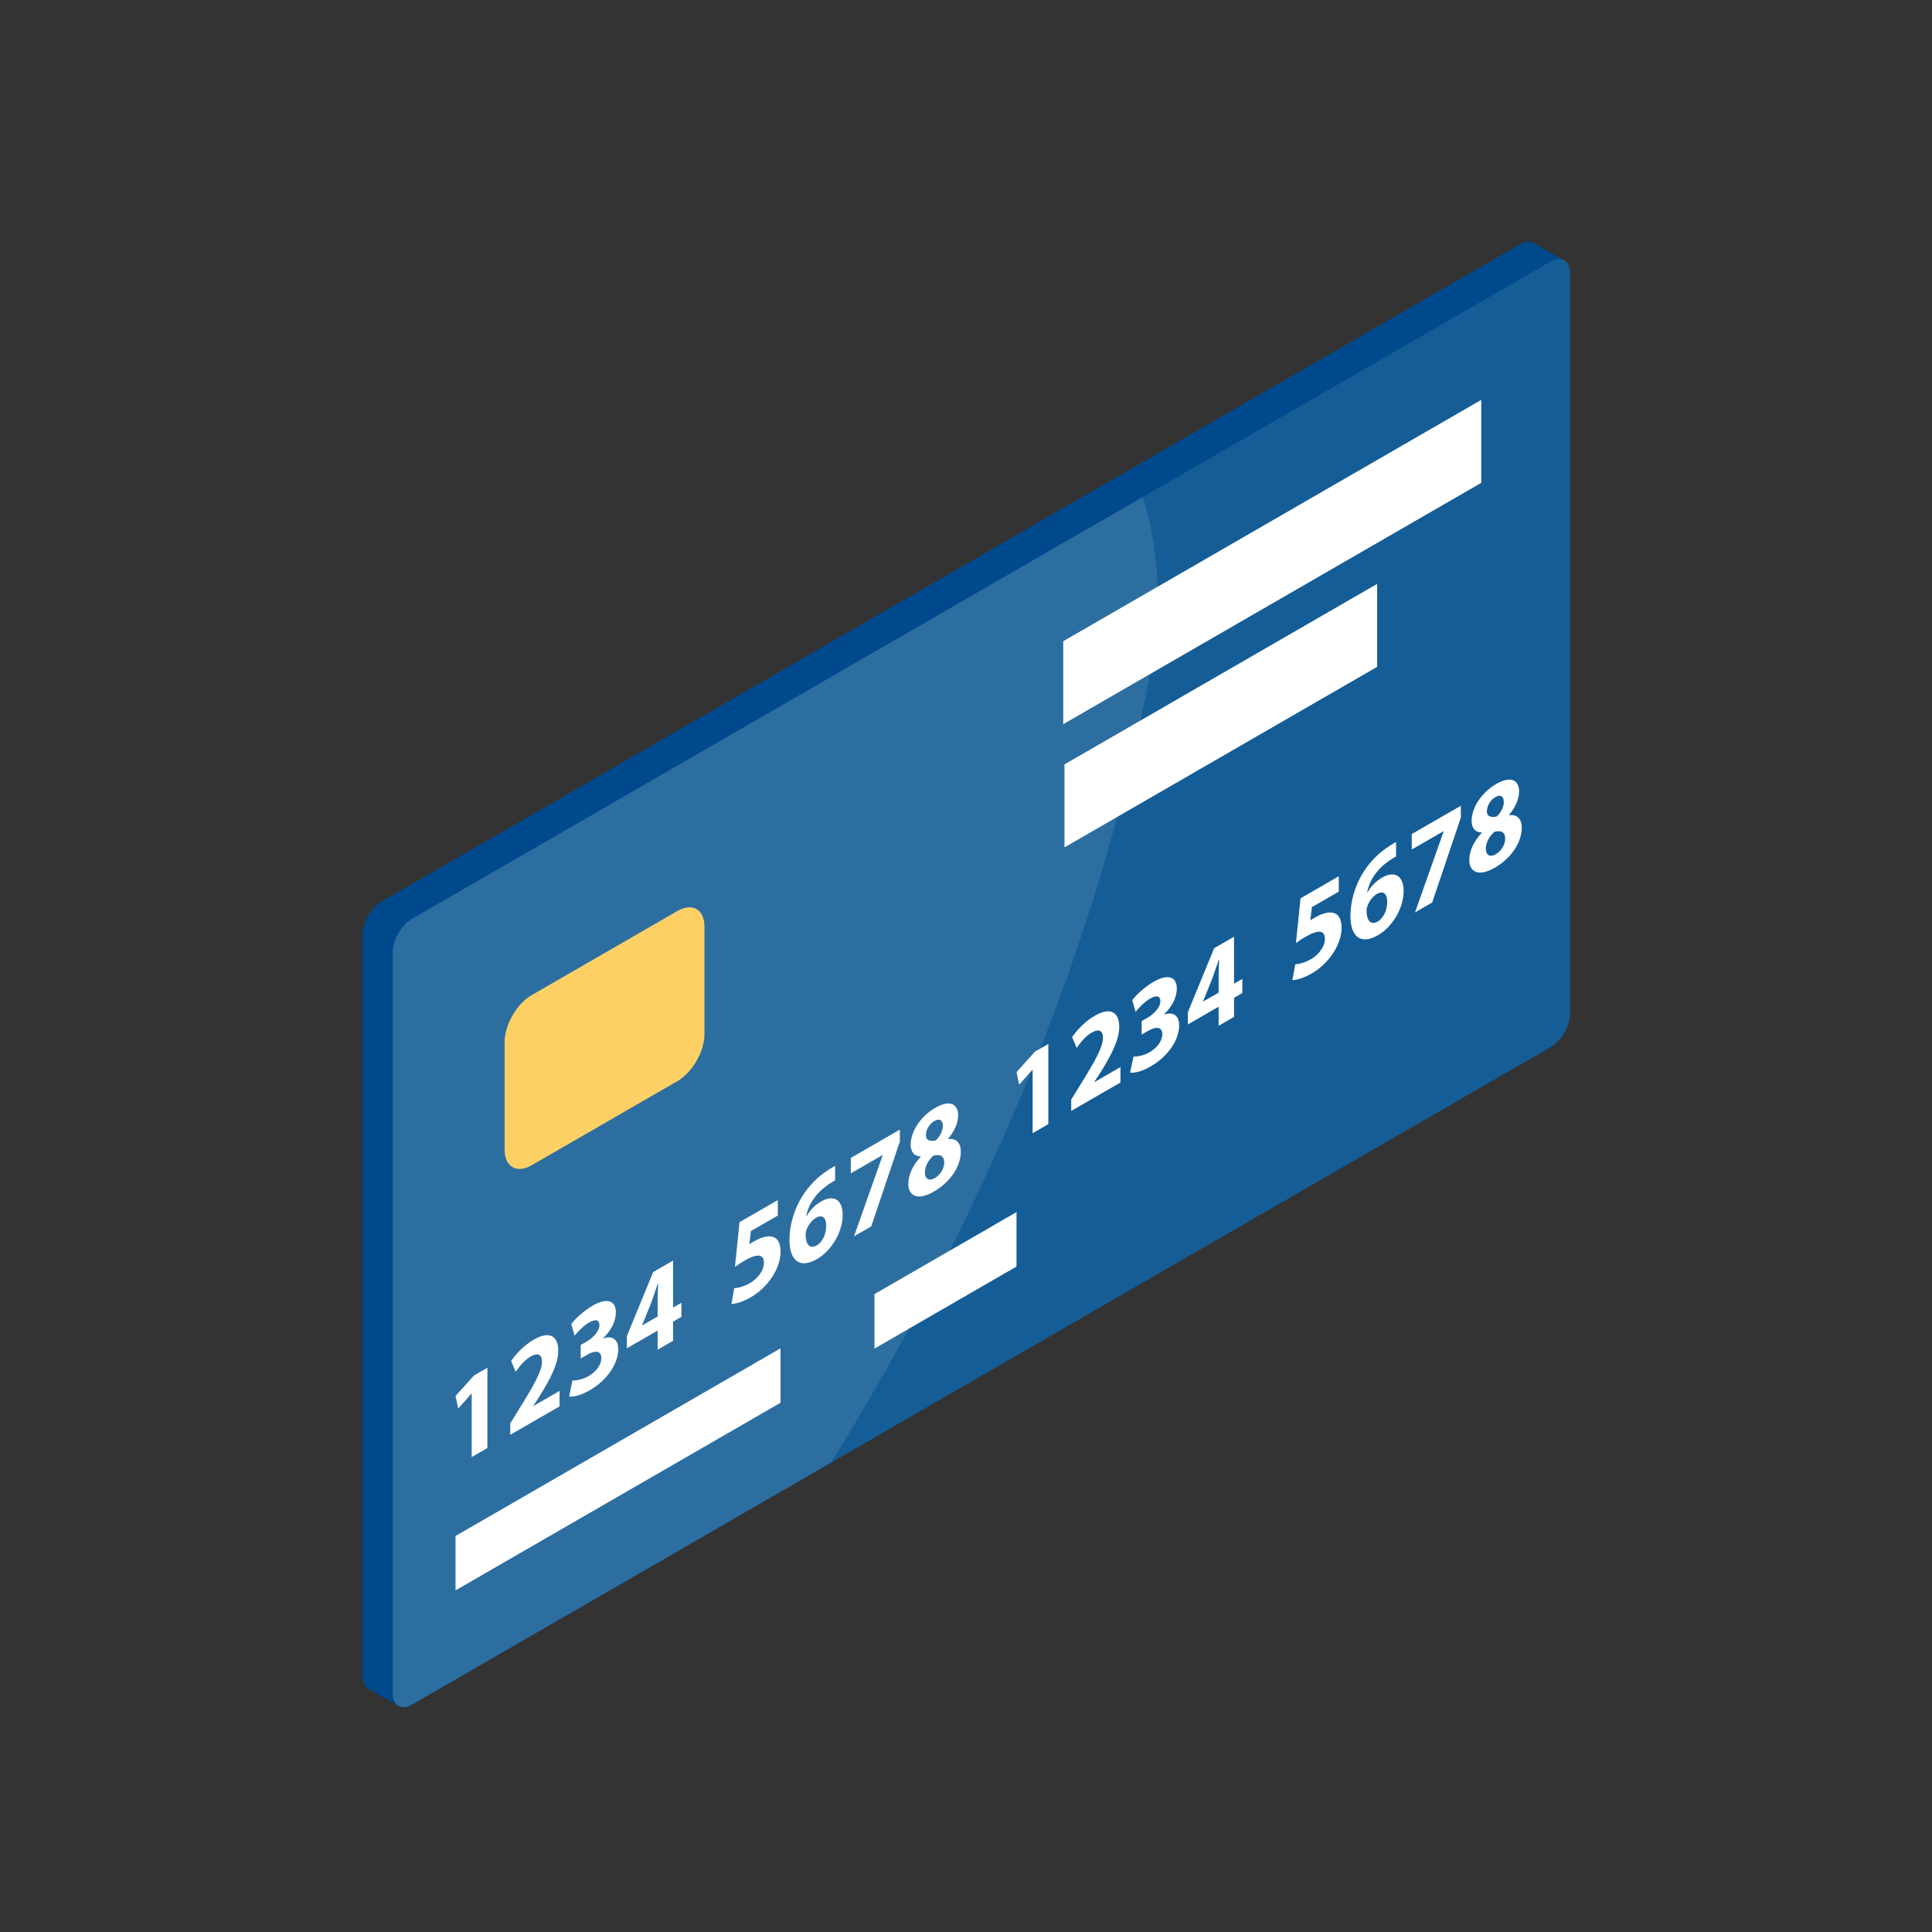
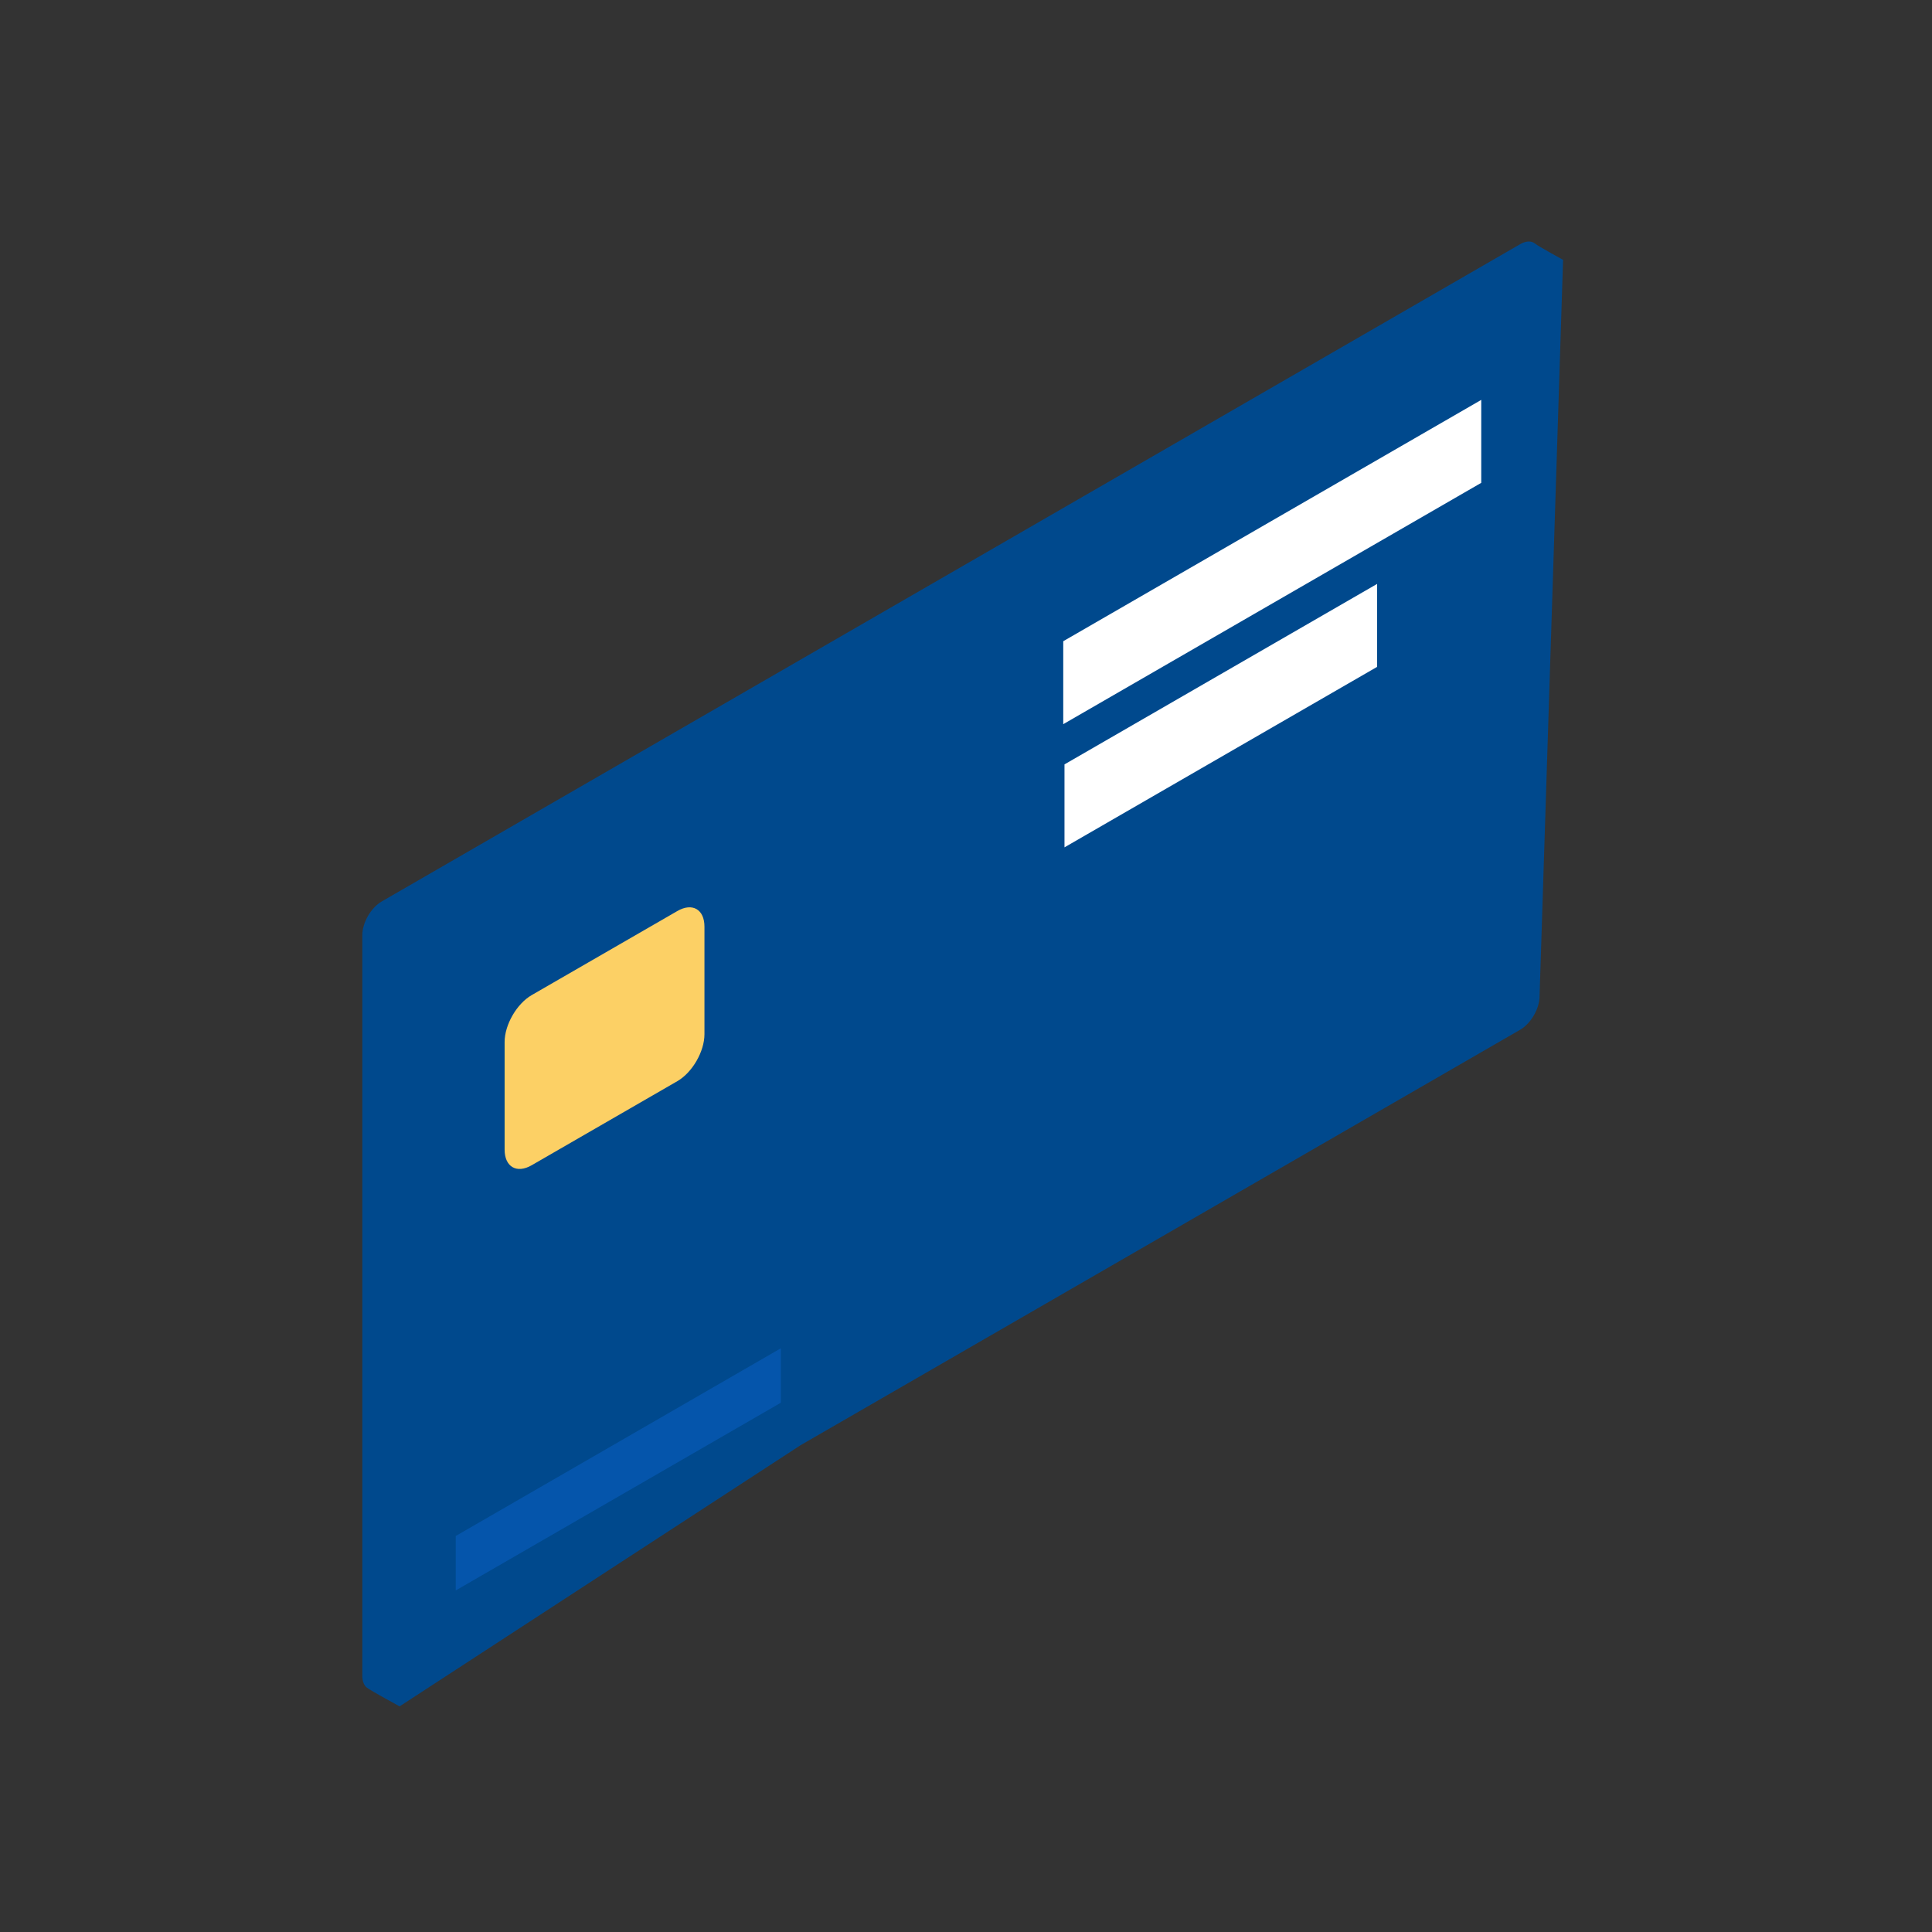
<svg xmlns="http://www.w3.org/2000/svg" width="48" height="48" viewBox="0 0 48 48" fill="none">
  <rect x="0" y="0" width="48" height="48" fill="#333333" stroke="none" />
  <path d="M37.769 6.066L27.64 11.914L9.483 22.397C9.217 22.55 9.002 22.923 9.002 23.23V41.637C9.002 41.714 9.015 41.779 9.04 41.831C9.058 41.871 9.082 41.903 9.112 41.927C9.2 41.999 9.928 42.394 9.928 42.394L19.893 35.904L37.769 25.583C38.035 25.43 38.25 25.057 38.25 24.751L38.834 6.456C38.834 6.456 38.21 6.113 38.144 6.057C38.056 5.981 37.921 5.978 37.769 6.066Z" fill="#00498D" />
-   <path d="M38.525 6.498L10.238 22.829C9.973 22.983 9.758 23.356 9.758 23.662V42.069C9.758 42.376 9.973 42.5 10.238 42.347L38.525 26.016C38.791 25.863 39.006 25.49 39.006 25.183V6.776C39.006 6.469 38.791 6.345 38.525 6.498Z" fill="#155D96" />
-   <path d="M10.238 22.829C9.973 22.983 9.758 23.355 9.758 23.662V42.069C9.758 42.376 9.973 42.5 10.238 42.347L20.649 36.336C24.588 29.975 27.518 22.99 28.72 15.914C28.845 14.54 28.71 13.367 28.396 12.346L10.238 22.829Z" fill="#2D6EA1" />
-   <path d="M11.317 34.684L11.384 34.996L11.713 34.624L11.719 34.621V36.201L12.109 35.975V33.982L11.774 34.175L11.317 34.684ZM13.251 34.927L13.41 34.681C13.66 34.28 13.87 33.892 13.87 33.557C13.87 33.196 13.654 33.056 13.264 33.281C13.03 33.416 12.829 33.625 12.698 33.813L12.812 34.082C12.903 33.95 13.033 33.789 13.182 33.703C13.381 33.588 13.466 33.668 13.466 33.83C13.461 34.066 13.277 34.396 12.9 35.003L12.677 35.365V35.647L13.902 34.941V34.557L13.251 34.933V34.927H13.251ZM14.985 33.254V33.248C15.197 33.039 15.301 32.814 15.301 32.602C15.301 32.329 15.097 32.223 14.727 32.437C14.504 32.565 14.297 32.759 14.193 32.895L14.276 33.185C14.347 33.094 14.496 32.938 14.637 32.857C14.807 32.759 14.892 32.799 14.892 32.918C14.892 33.087 14.719 33.245 14.584 33.326L14.427 33.416V33.751L14.592 33.656C14.77 33.553 14.94 33.544 14.94 33.74C14.94 33.89 14.834 34.068 14.624 34.189C14.459 34.284 14.294 34.3 14.223 34.298L14.14 34.695C14.241 34.711 14.43 34.669 14.653 34.54C15.091 34.287 15.36 33.875 15.36 33.522C15.36 33.261 15.192 33.177 14.985 33.254ZM16.722 31.319L16.228 31.604L15.574 33.196V33.499L16.339 33.058V33.533L16.722 33.312V32.837L16.929 32.717V32.368L16.722 32.487L16.722 31.319ZM16.339 32.266V32.708L15.952 32.932V32.926L16.183 32.357C16.241 32.197 16.286 32.055 16.342 31.894L16.353 31.887C16.345 32.014 16.34 32.14 16.339 32.266ZM19.183 30.725C19.061 30.695 18.894 30.748 18.73 30.843C18.687 30.868 18.655 30.886 18.618 30.914L18.655 30.586L19.324 30.2V29.816L18.373 30.365L18.259 31.477C18.334 31.421 18.412 31.369 18.493 31.323C18.838 31.124 18.979 31.169 18.979 31.374C18.979 31.586 18.801 31.78 18.634 31.877C18.477 31.968 18.32 32.003 18.243 32.004L18.172 32.395C18.267 32.398 18.442 32.352 18.652 32.231C19.117 31.963 19.393 31.475 19.393 31.104C19.393 30.871 19.314 30.752 19.183 30.725ZM20.402 29.85C20.249 29.938 20.122 30.067 20.036 30.221L20.028 30.226C20.073 29.966 20.233 29.663 20.591 29.422C20.655 29.379 20.703 29.349 20.748 29.326V28.967C20.708 28.987 20.66 29.014 20.586 29.063C20.315 29.235 20.092 29.462 19.919 29.743C19.733 30.049 19.614 30.431 19.614 30.805C19.614 31.281 19.84 31.546 20.299 31.281C20.673 31.064 20.936 30.588 20.936 30.192C20.936 29.778 20.692 29.683 20.402 29.85ZM20.294 30.94C20.11 31.046 20.023 30.906 20.015 30.7C20.015 30.644 20.02 30.605 20.031 30.574C20.07 30.45 20.161 30.321 20.27 30.258C20.442 30.158 20.527 30.268 20.527 30.453C20.527 30.655 20.437 30.858 20.294 30.94ZM21.138 29.152L21.93 28.695V28.701L21.218 30.716L21.645 30.47L22.357 28.36V28.065L21.138 28.769V29.152ZM23.555 28.3V28.291C23.725 28.094 23.805 27.88 23.805 27.708C23.805 27.466 23.637 27.292 23.234 27.525C22.888 27.725 22.625 28.1 22.625 28.438C22.625 28.613 22.708 28.728 22.875 28.729V28.738C22.686 28.942 22.567 29.177 22.567 29.416C22.567 29.686 22.769 29.855 23.207 29.602C23.608 29.37 23.871 28.976 23.871 28.614C23.871 28.357 23.722 28.277 23.555 28.3ZM23.215 27.852C23.364 27.766 23.425 27.854 23.425 27.976C23.425 28.102 23.343 28.248 23.25 28.332C23.111 28.363 23.005 28.338 23.005 28.203C23.005 28.077 23.077 27.932 23.215 27.852ZM23.223 29.27C23.072 29.358 22.976 29.278 22.979 29.132C22.979 28.988 23.055 28.833 23.188 28.714C23.348 28.671 23.459 28.711 23.459 28.886C23.459 29.027 23.366 29.188 23.223 29.27ZM25.255 26.638L25.321 26.949L25.65 26.578L25.655 26.575V28.154L26.046 27.929V25.936L25.711 26.129L25.255 26.638ZM27.188 26.88L27.347 26.635C27.597 26.233 27.807 25.845 27.807 25.511C27.807 25.149 27.591 25.009 27.201 25.235C26.967 25.37 26.766 25.578 26.636 25.767L26.75 26.035C26.84 25.904 26.97 25.742 27.119 25.657C27.318 25.542 27.403 25.621 27.403 25.784C27.398 26.02 27.214 26.35 26.837 26.957L26.614 27.319V27.601L27.838 26.894V26.511L27.188 26.886V26.88ZM28.922 25.207V25.201C29.134 24.993 29.238 24.767 29.238 24.556C29.238 24.283 29.034 24.177 28.664 24.39C28.441 24.519 28.234 24.712 28.13 24.849L28.213 25.138C28.285 25.048 28.433 24.892 28.574 24.81C28.744 24.712 28.829 24.752 28.829 24.872C28.829 25.04 28.656 25.198 28.521 25.279L28.364 25.37V25.704L28.529 25.609C28.707 25.506 28.877 25.497 28.877 25.693C28.877 25.844 28.77 26.022 28.561 26.143C28.396 26.238 28.231 26.253 28.16 26.252L28.077 26.649C28.178 26.664 28.367 26.623 28.59 26.494C29.028 26.241 29.296 25.828 29.296 25.476C29.297 25.215 29.129 25.131 28.922 25.207ZM30.659 23.272L30.165 23.558L29.512 25.149V25.453L30.276 25.011V25.486L30.659 25.265V24.79L30.866 24.671V24.321L30.659 24.441V23.272ZM30.276 24.22V24.662L29.889 24.885V24.879L30.12 24.31C30.178 24.151 30.223 24.008 30.279 23.847L30.29 23.841C30.282 23.967 30.277 24.093 30.276 24.22ZM33.121 22.679C32.999 22.648 32.831 22.702 32.666 22.797C32.624 22.822 32.592 22.84 32.555 22.867L32.592 22.539L33.261 22.153V21.77L32.311 22.319L32.197 23.43C32.271 23.374 32.349 23.323 32.43 23.277C32.776 23.078 32.916 23.122 32.916 23.328C32.916 23.539 32.738 23.734 32.571 23.83C32.414 23.921 32.258 23.956 32.181 23.958L32.109 24.349C32.205 24.352 32.38 24.306 32.59 24.185C33.054 23.916 33.331 23.429 33.331 23.058C33.331 22.825 33.251 22.705 33.121 22.679ZM34.34 21.803C34.186 21.892 34.059 22.02 33.973 22.174L33.965 22.179C34.01 21.92 34.17 21.616 34.528 21.375C34.592 21.332 34.64 21.302 34.685 21.279V20.92C34.645 20.94 34.597 20.968 34.523 21.017C34.252 21.188 34.029 21.415 33.856 21.696C33.67 22.003 33.551 22.384 33.551 22.759C33.551 23.234 33.776 23.499 34.236 23.234C34.611 23.018 34.873 22.541 34.873 22.145C34.873 21.731 34.629 21.636 34.34 21.803ZM34.231 22.894C34.047 22.999 33.96 22.86 33.952 22.653C33.952 22.598 33.957 22.558 33.968 22.527C34.008 22.403 34.098 22.274 34.207 22.211C34.38 22.112 34.465 22.222 34.465 22.406C34.464 22.608 34.374 22.811 34.231 22.894ZM35.075 21.106L35.867 20.649V20.655L35.155 22.67L35.582 22.423L36.294 20.313V20.019L35.075 20.722V21.106ZM37.492 20.253V20.244C37.662 20.048 37.742 19.833 37.742 19.661C37.742 19.419 37.574 19.246 37.171 19.479C36.825 19.678 36.562 20.054 36.562 20.391C36.562 20.566 36.645 20.681 36.812 20.683V20.692C36.623 20.896 36.504 21.13 36.504 21.369C36.504 21.639 36.706 21.808 37.144 21.555C37.545 21.323 37.808 20.929 37.808 20.567C37.808 20.31 37.659 20.23 37.492 20.253ZM37.152 19.805C37.301 19.72 37.362 19.807 37.362 19.93C37.362 20.055 37.279 20.201 37.187 20.285C37.048 20.316 36.942 20.292 36.942 20.157C36.942 20.031 37.014 19.885 37.152 19.805ZM37.16 21.224C37.009 21.311 36.913 21.232 36.916 21.086C36.916 20.942 36.993 20.787 37.126 20.667C37.285 20.624 37.396 20.664 37.396 20.839C37.396 20.98 37.303 21.141 37.16 21.224Z" fill="white" />
  <path d="M16.829 22.634L13.21 24.723C12.838 24.938 12.537 25.46 12.537 25.889V28.561C12.537 28.991 12.838 29.165 13.21 28.95L16.829 26.861C17.201 26.646 17.502 26.124 17.502 25.695V23.022C17.502 22.593 17.201 22.419 16.829 22.634Z" fill="#FCD065" />
  <path d="M26.416 17.992L36.801 11.996V9.935L26.416 15.931V17.992ZM26.447 21.052L34.214 16.568V14.507L26.447 18.991V21.052Z" fill="white" />
  <path d="M11.323 39.514L19.399 34.851V33.498L11.323 38.161V39.514Z" fill="#0555AB" />
-   <path d="M11.317 39.514L19.393 34.851V33.498L11.317 38.161V39.514ZM21.726 33.505L25.255 31.467V30.114L21.726 32.152V33.505Z" fill="white" />
</svg>